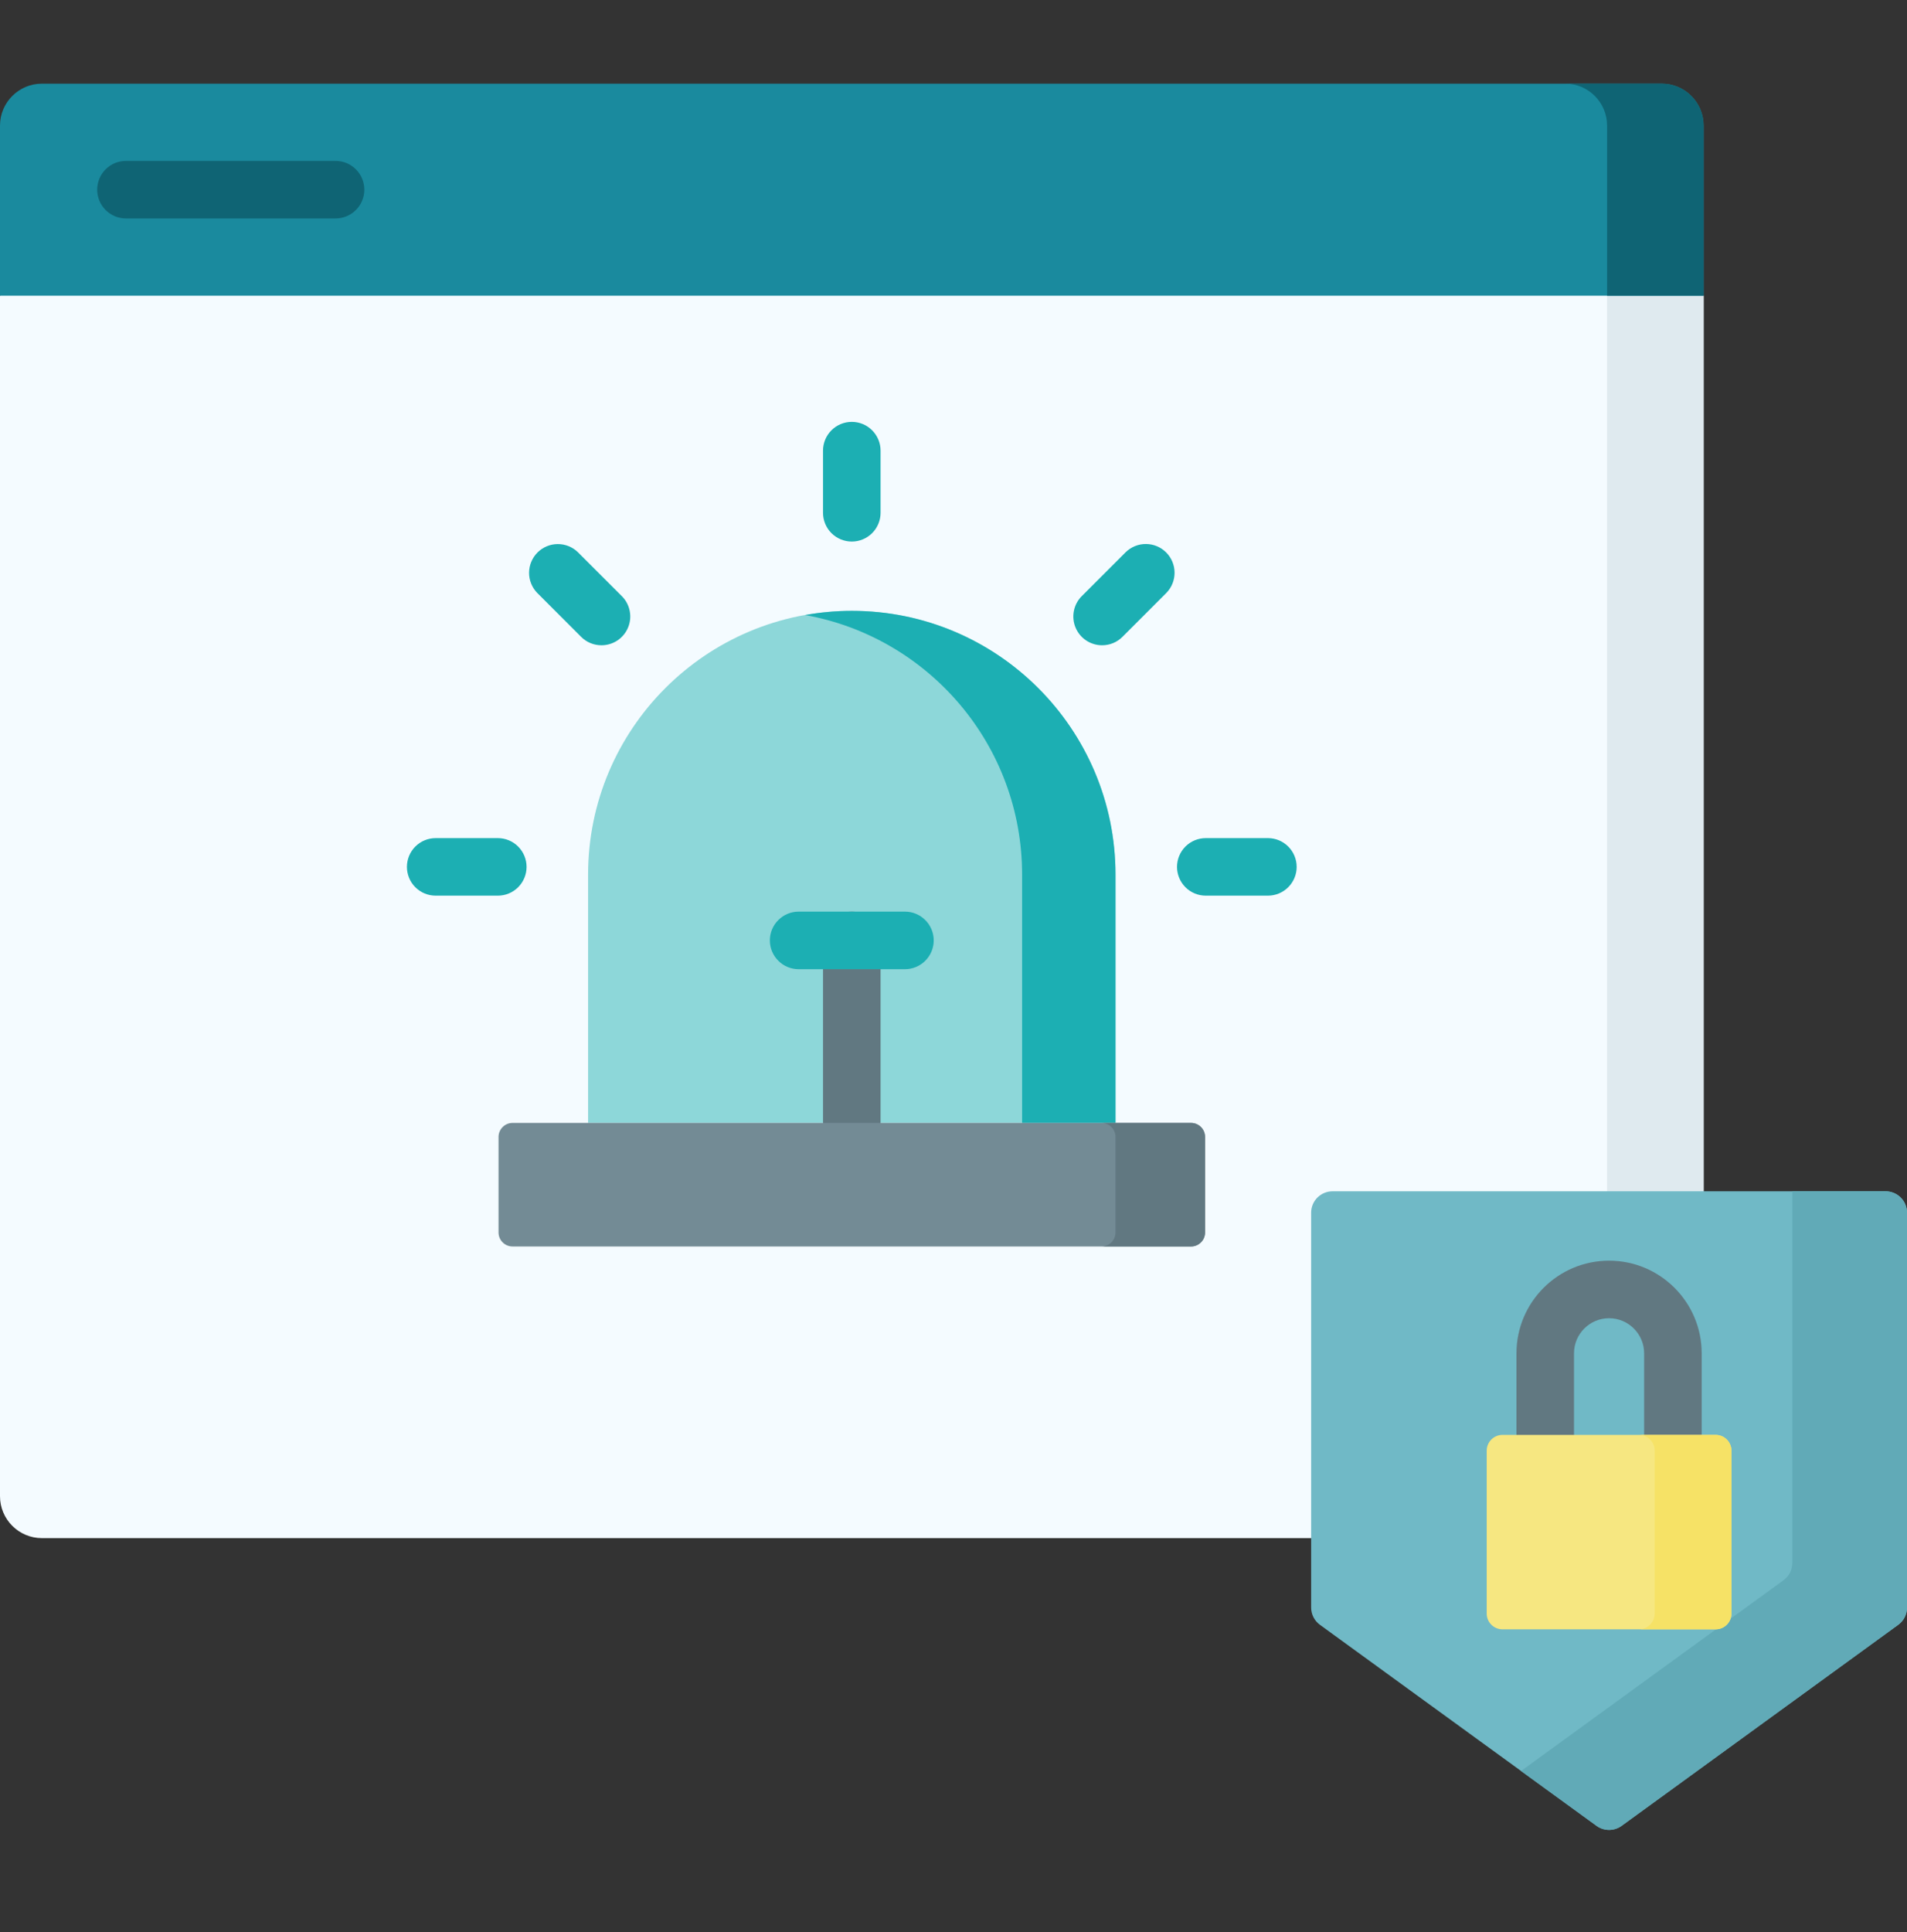
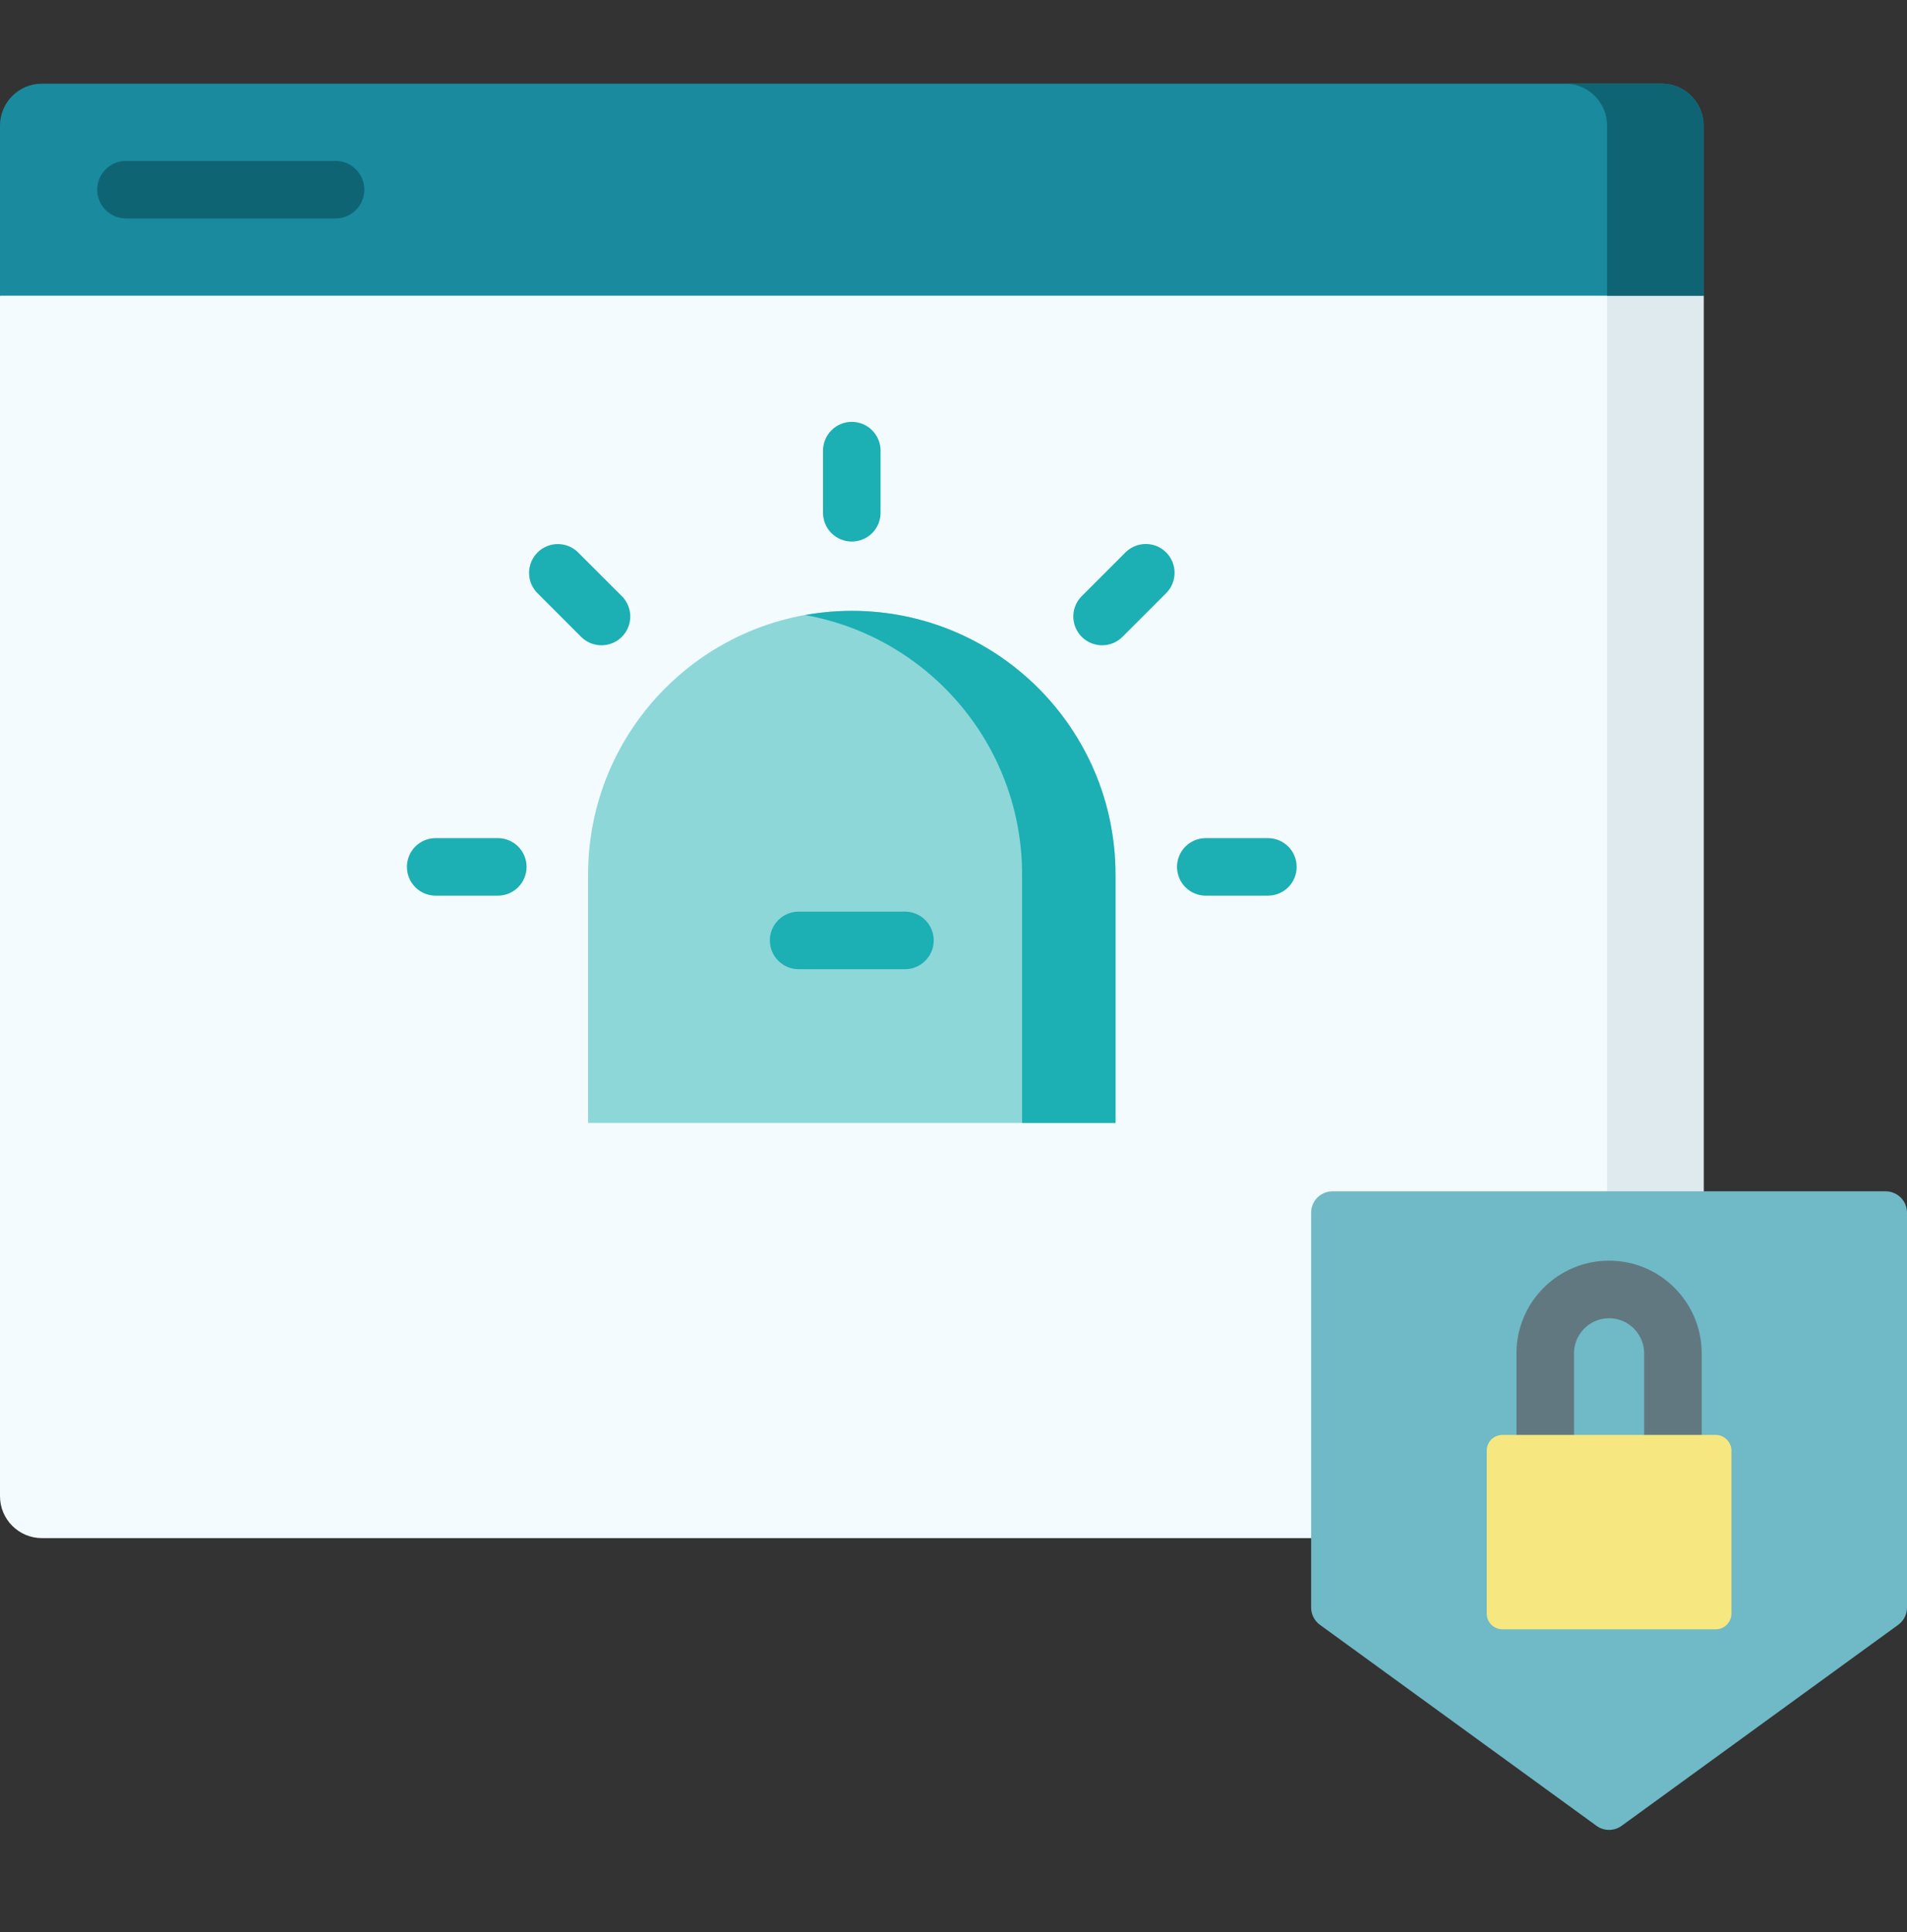
<svg xmlns="http://www.w3.org/2000/svg" width="78" height="79" viewBox="0 0 78 79" fill="none">
  <rect x="0" y="0" width="78" height="79" fill="#333333" stroke="none" />
  <g clip-path="url(#clip0_151_3577)">
    <path d="M67.965 62.893H1.715C0.768 62.893 0 62.125 0 61.178V12.091L3.324 10.207H65.814L69.68 12.091V61.178C69.68 62.125 68.912 62.893 67.965 62.893Z" fill="#F4FBFF" />
    <path d="M65.733 10.521V61.178C65.733 62.125 64.966 62.893 64.018 62.893H67.965C68.912 62.893 69.68 62.125 69.68 61.178V12.091L65.733 10.521Z" fill="#DFEAEF" />
    <path d="M67.965 3.421H1.715C0.768 3.421 0 4.189 0 5.136V12.091H69.68V5.136C69.68 4.189 68.912 3.421 67.965 3.421Z" fill="#1A8A9E" />
    <path d="M67.965 3.421H64.018C64.966 3.421 65.733 4.189 65.733 5.136V12.091H69.68V5.136C69.68 4.189 68.912 3.421 67.965 3.421ZM13.725 8.933H5.152C4.998 8.933 4.844 8.902 4.702 8.843C4.559 8.784 4.429 8.697 4.32 8.588C4.211 8.479 4.124 8.349 4.065 8.206C4.006 8.063 3.975 7.91 3.975 7.756C3.975 7.601 4.006 7.448 4.065 7.305C4.124 7.163 4.211 7.033 4.32 6.924C4.429 6.814 4.559 6.728 4.702 6.668C4.844 6.609 4.998 6.579 5.152 6.579H13.725C13.879 6.579 14.032 6.609 14.175 6.668C14.318 6.728 14.447 6.814 14.557 6.924C14.666 7.033 14.753 7.163 14.812 7.305C14.871 7.448 14.902 7.601 14.902 7.756C14.902 7.91 14.871 8.063 14.812 8.206C14.753 8.349 14.666 8.479 14.557 8.588C14.447 8.697 14.318 8.784 14.175 8.843C14.032 8.902 13.879 8.933 13.725 8.933Z" fill="#0F6474" />
    <path d="M66.328 74.657L77.64 66.438C77.751 66.357 77.842 66.251 77.905 66.128C77.968 66.005 78 65.869 78 65.731V49.586C78 49.354 77.908 49.132 77.744 48.968C77.58 48.804 77.358 48.712 77.126 48.712H54.502C54.27 48.712 54.048 48.804 53.884 48.968C53.72 49.132 53.628 49.354 53.628 49.586V65.731C53.628 66.011 53.762 66.274 53.988 66.438L65.3 74.657C65.45 74.766 65.629 74.824 65.814 74.824C65.999 74.824 66.178 74.766 66.328 74.657Z" fill="#70B9C6" />
-     <path d="M77.126 48.712H73.309V63.908C73.309 64.046 73.276 64.182 73.214 64.305C73.151 64.428 73.06 64.534 72.949 64.615L62.214 72.415L65.3 74.657C65.45 74.766 65.629 74.824 65.814 74.824C65.998 74.824 66.178 74.766 66.328 74.657L77.64 66.438C77.751 66.357 77.842 66.251 77.905 66.128C77.967 66.005 78 65.869 78 65.731V49.586C78 49.354 77.908 49.132 77.744 48.968C77.58 48.804 77.358 48.712 77.126 48.712Z" fill="#61AAB7" />
    <path d="M68.425 62.473H63.203C63.048 62.473 62.895 62.443 62.752 62.383C62.61 62.324 62.48 62.238 62.371 62.128C62.261 62.019 62.175 61.889 62.115 61.746C62.056 61.604 62.026 61.451 62.026 61.296V55.336C62.026 53.247 63.725 51.548 65.814 51.548C67.903 51.548 69.602 53.247 69.602 55.336V61.296C69.602 61.451 69.572 61.604 69.513 61.746C69.453 61.889 69.367 62.019 69.257 62.128C69.148 62.238 69.018 62.324 68.875 62.383C68.733 62.443 68.579 62.473 68.425 62.473ZM64.38 60.119H67.248V55.336C67.248 54.545 66.605 53.902 65.814 53.902C65.023 53.902 64.38 54.545 64.38 55.336L64.38 60.119Z" fill="#617881" />
    <path d="M70.172 66.623H61.455C61.37 66.623 61.286 66.606 61.208 66.573C61.129 66.541 61.058 66.493 60.998 66.433C60.938 66.373 60.89 66.302 60.858 66.224C60.825 66.145 60.809 66.061 60.809 65.976V59.319C60.809 58.962 61.098 58.672 61.455 58.672H70.172C70.529 58.672 70.819 58.962 70.819 59.319V65.976C70.819 66.333 70.529 66.623 70.172 66.623Z" fill="#F6E781" />
-     <path d="M70.172 58.672H67.034C67.391 58.672 67.681 58.962 67.681 59.319V65.976C67.681 66.333 67.391 66.623 67.034 66.623H70.172C70.529 66.623 70.819 66.333 70.819 65.976V59.319C70.819 58.962 70.529 58.672 70.172 58.672Z" fill="#F6E266" />
    <path d="M34.84 24.977C28.883 24.977 24.054 29.806 24.054 35.763V45.916H45.626V35.763C45.626 29.806 40.797 24.977 34.84 24.977Z" fill="#8DD7D9" />
    <path d="M34.84 24.977C34.188 24.977 33.55 25.038 32.93 25.149C37.976 26.051 41.806 30.458 41.806 35.763V45.916H45.626V35.763C45.626 29.806 40.797 24.977 34.84 24.977Z" fill="#1CAFB3" />
-     <path d="M34.84 48.663C34.528 48.663 34.228 48.539 34.008 48.318C33.787 48.097 33.663 47.798 33.663 47.486V38.453C33.663 38.141 33.787 37.841 34.008 37.621C34.228 37.4 34.528 37.276 34.84 37.276C35.152 37.276 35.452 37.4 35.672 37.621C35.893 37.841 36.017 38.141 36.017 38.453V47.486C36.017 47.798 35.893 48.097 35.672 48.318C35.452 48.539 35.152 48.663 34.84 48.663Z" fill="#617881" />
    <path d="M37.014 39.63H32.666C32.354 39.63 32.054 39.506 31.834 39.285C31.613 39.064 31.489 38.765 31.489 38.453C31.489 38.141 31.613 37.841 31.834 37.621C32.054 37.4 32.354 37.276 32.666 37.276H37.014C37.326 37.276 37.625 37.4 37.846 37.621C38.067 37.841 38.191 38.141 38.191 38.453C38.191 38.765 38.067 39.064 37.846 39.285C37.625 39.506 37.326 39.63 37.014 39.63ZM34.84 22.144C34.528 22.144 34.228 22.02 34.008 21.8C33.787 21.579 33.663 21.279 33.663 20.967V18.427C33.663 18.115 33.787 17.816 34.008 17.595C34.228 17.374 34.528 17.25 34.84 17.25C35.152 17.25 35.452 17.374 35.672 17.595C35.893 17.816 36.017 18.115 36.017 18.427V20.967C36.017 21.279 35.893 21.579 35.672 21.8C35.452 22.02 35.152 22.144 34.84 22.144ZM45.078 26.385C44.846 26.385 44.618 26.316 44.424 26.187C44.231 26.058 44.08 25.874 43.991 25.659C43.902 25.444 43.878 25.207 43.924 24.979C43.969 24.75 44.081 24.54 44.246 24.376L46.042 22.58C46.263 22.363 46.562 22.242 46.872 22.244C47.182 22.245 47.478 22.369 47.698 22.588C47.917 22.808 48.041 23.104 48.042 23.414C48.044 23.724 47.923 24.023 47.707 24.244L45.911 26.04C45.801 26.15 45.672 26.237 45.529 26.296C45.386 26.355 45.233 26.385 45.078 26.385ZM24.602 26.385C24.447 26.385 24.294 26.355 24.151 26.296C24.008 26.237 23.878 26.15 23.769 26.04L21.973 24.244C21.758 24.022 21.638 23.725 21.64 23.415C21.643 23.106 21.767 22.81 21.985 22.591C22.204 22.373 22.5 22.249 22.809 22.247C23.118 22.245 23.416 22.364 23.638 22.58L25.434 24.376C25.599 24.54 25.711 24.75 25.756 24.979C25.802 25.207 25.779 25.444 25.689 25.659C25.6 25.874 25.449 26.058 25.256 26.187C25.062 26.316 24.834 26.385 24.602 26.385ZM20.361 36.623H17.821C17.666 36.623 17.513 36.593 17.37 36.534C17.227 36.475 17.098 36.388 16.988 36.279C16.879 36.169 16.792 36.04 16.733 35.897C16.674 35.754 16.644 35.601 16.644 35.447C16.644 35.292 16.674 35.139 16.733 34.996C16.792 34.853 16.879 34.724 16.988 34.614C17.098 34.505 17.227 34.418 17.37 34.359C17.513 34.3 17.666 34.27 17.821 34.27H20.361C20.515 34.27 20.668 34.3 20.811 34.359C20.954 34.418 21.084 34.505 21.193 34.614C21.302 34.724 21.389 34.853 21.448 34.996C21.507 35.139 21.538 35.292 21.538 35.447C21.538 35.601 21.507 35.754 21.448 35.897C21.389 36.04 21.302 36.169 21.193 36.279C21.084 36.388 20.954 36.475 20.811 36.534C20.668 36.593 20.515 36.623 20.361 36.623ZM51.859 36.623H49.319C49.165 36.623 49.011 36.593 48.869 36.534C48.726 36.475 48.596 36.388 48.487 36.279C48.378 36.169 48.291 36.04 48.232 35.897C48.173 35.754 48.142 35.601 48.142 35.447C48.142 35.292 48.173 35.139 48.232 34.996C48.291 34.853 48.378 34.724 48.487 34.614C48.596 34.505 48.726 34.418 48.869 34.359C49.011 34.3 49.165 34.27 49.319 34.27H51.859C52.509 34.27 53.036 34.796 53.036 35.447C53.036 36.096 52.509 36.623 51.859 36.623Z" fill="#1CAFB3" />
-     <path d="M48.716 50.968H20.964C20.812 50.968 20.666 50.907 20.559 50.8C20.452 50.693 20.391 50.547 20.391 50.395V46.489C20.391 46.337 20.452 46.191 20.559 46.084C20.666 45.977 20.812 45.916 20.964 45.916H48.716C48.868 45.916 49.014 45.977 49.121 46.084C49.228 46.191 49.289 46.337 49.289 46.489V50.395C49.289 50.547 49.228 50.693 49.121 50.8C49.014 50.907 48.868 50.968 48.716 50.968Z" fill="#738B95" />
-     <path d="M48.716 45.916H45.053C45.205 45.916 45.351 45.977 45.458 46.084C45.566 46.191 45.626 46.337 45.626 46.489V50.395C45.626 50.547 45.566 50.693 45.458 50.8C45.351 50.907 45.205 50.968 45.053 50.968H48.716C48.868 50.968 49.014 50.907 49.121 50.8C49.228 50.693 49.289 50.547 49.289 50.395V46.489C49.289 46.337 49.228 46.191 49.121 46.084C49.014 45.977 48.868 45.916 48.716 45.916Z" fill="#617881" />
  </g>
  <defs>
    <clipPath id="clip0_151_3577">
      <rect width="78" height="78" fill="white" transform="translate(0 0.123)" />
    </clipPath>
  </defs>
</svg>